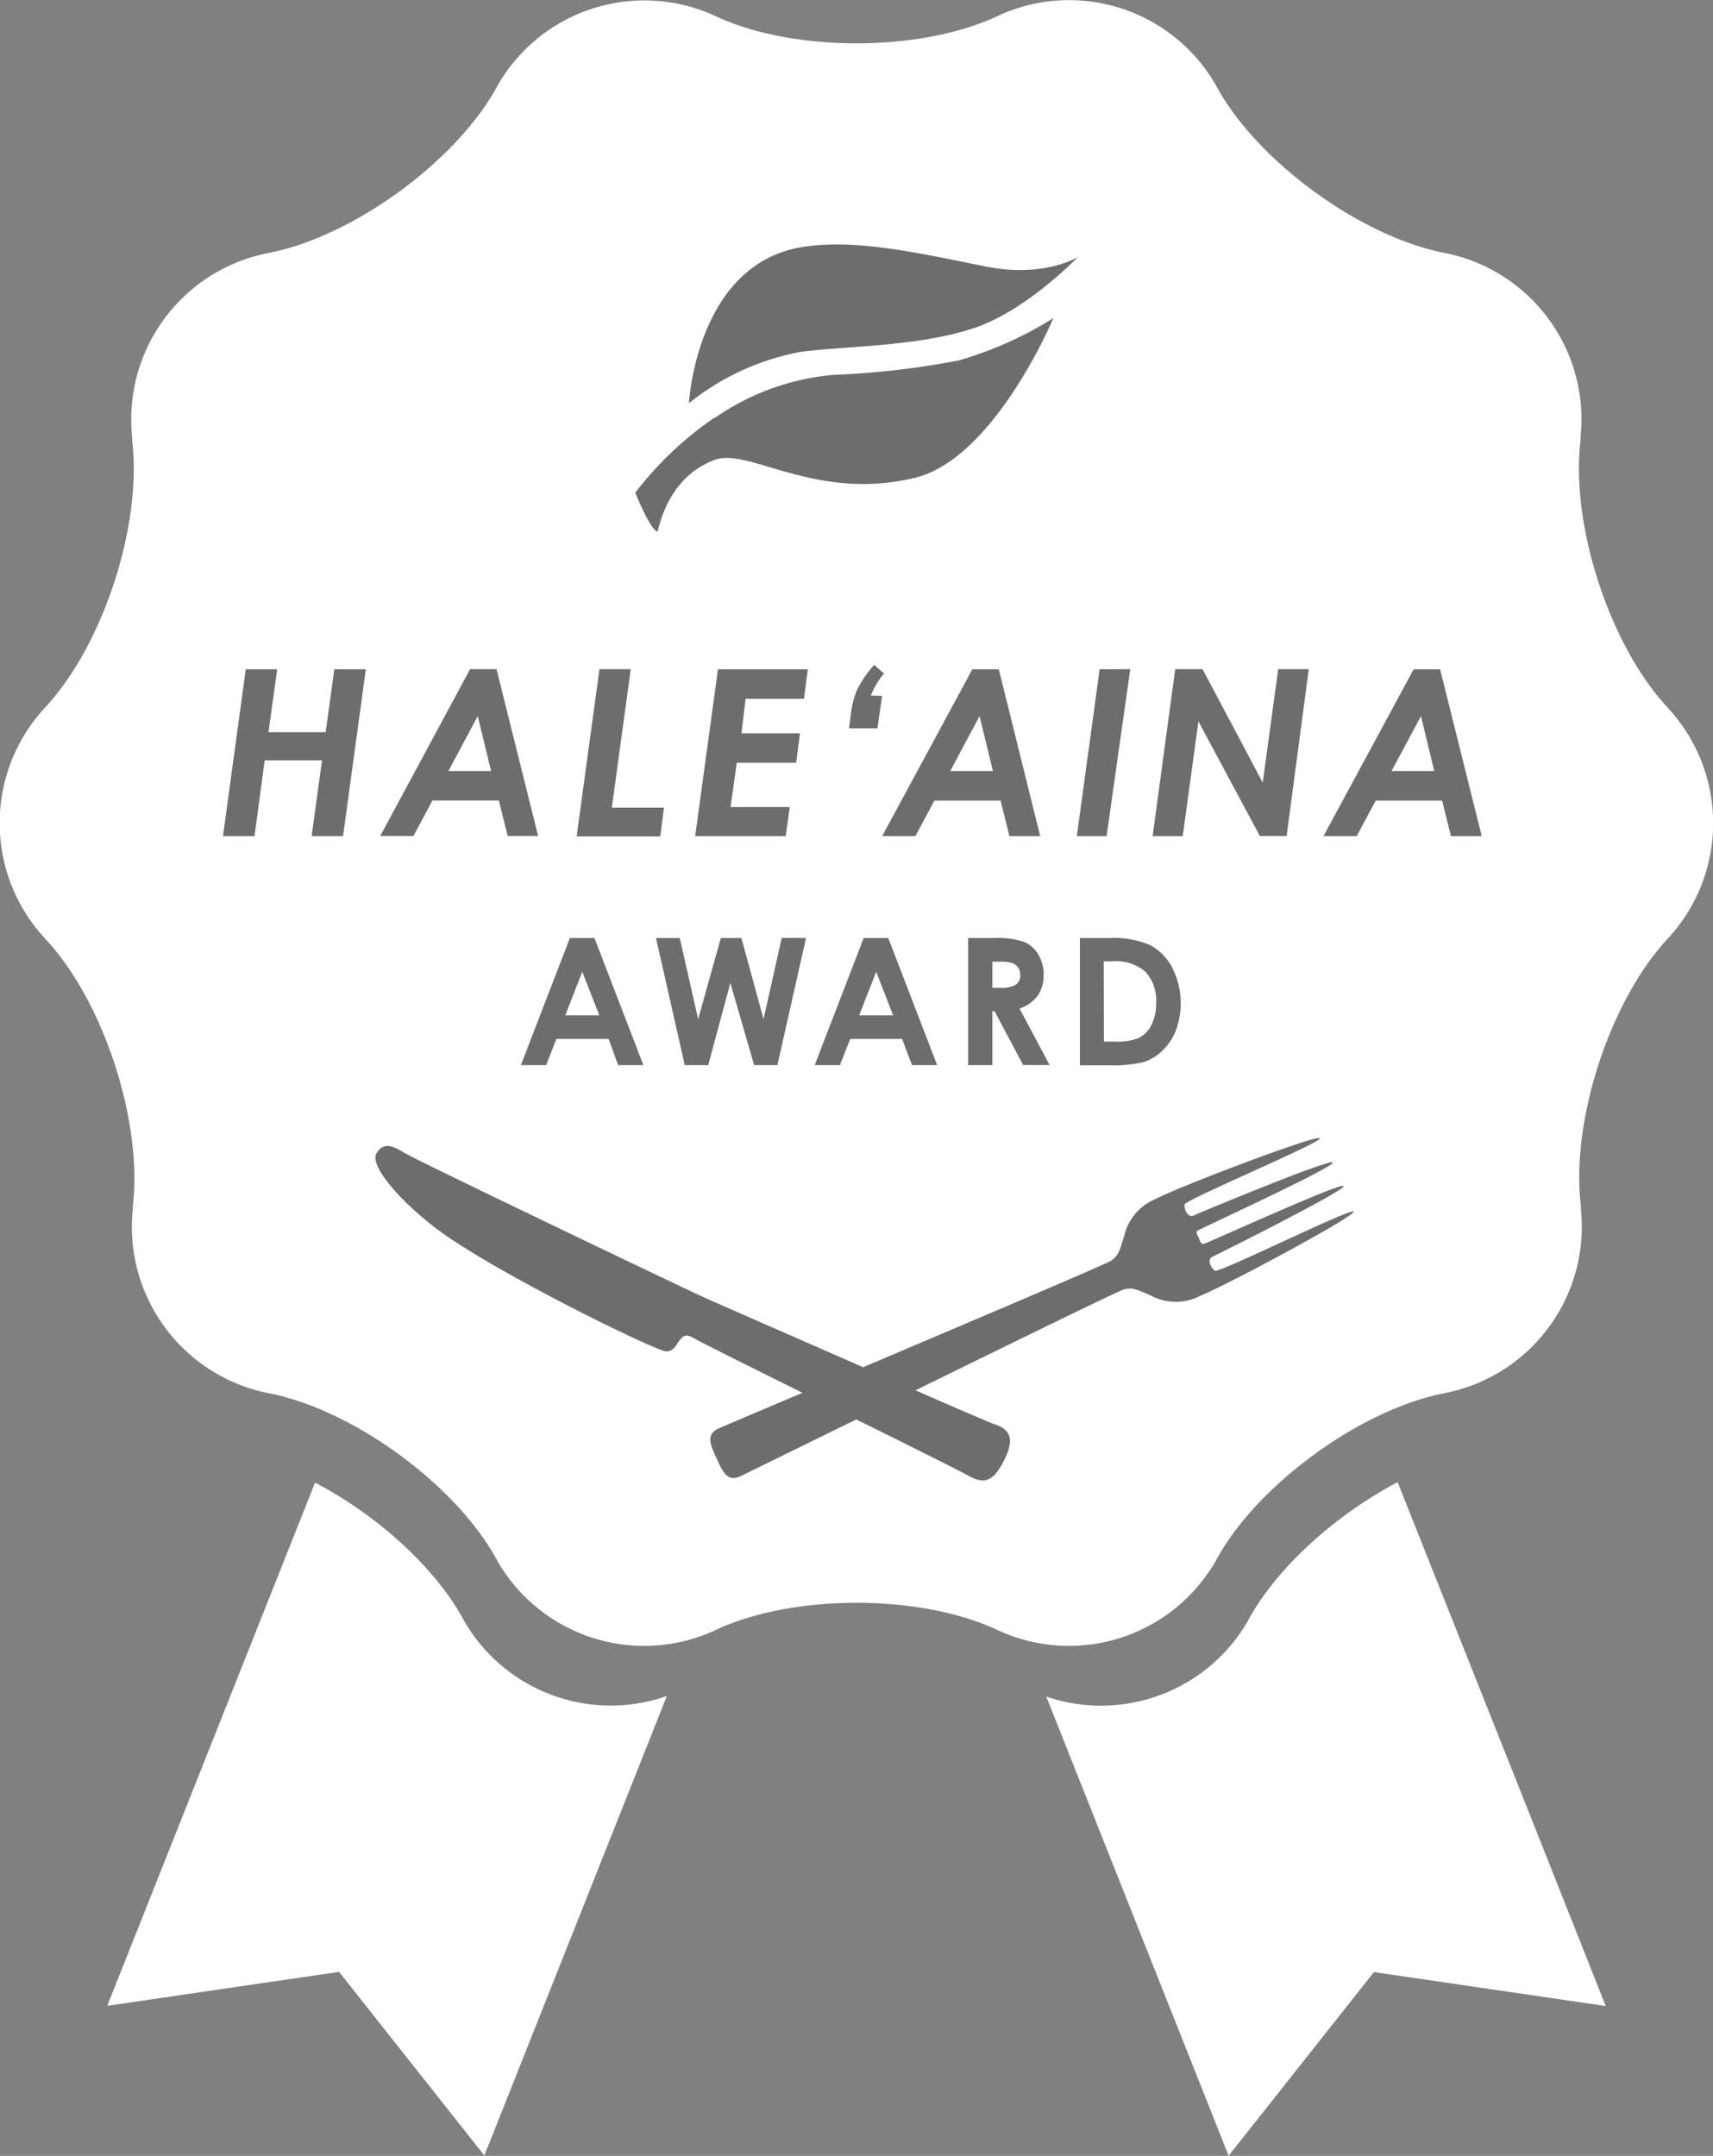
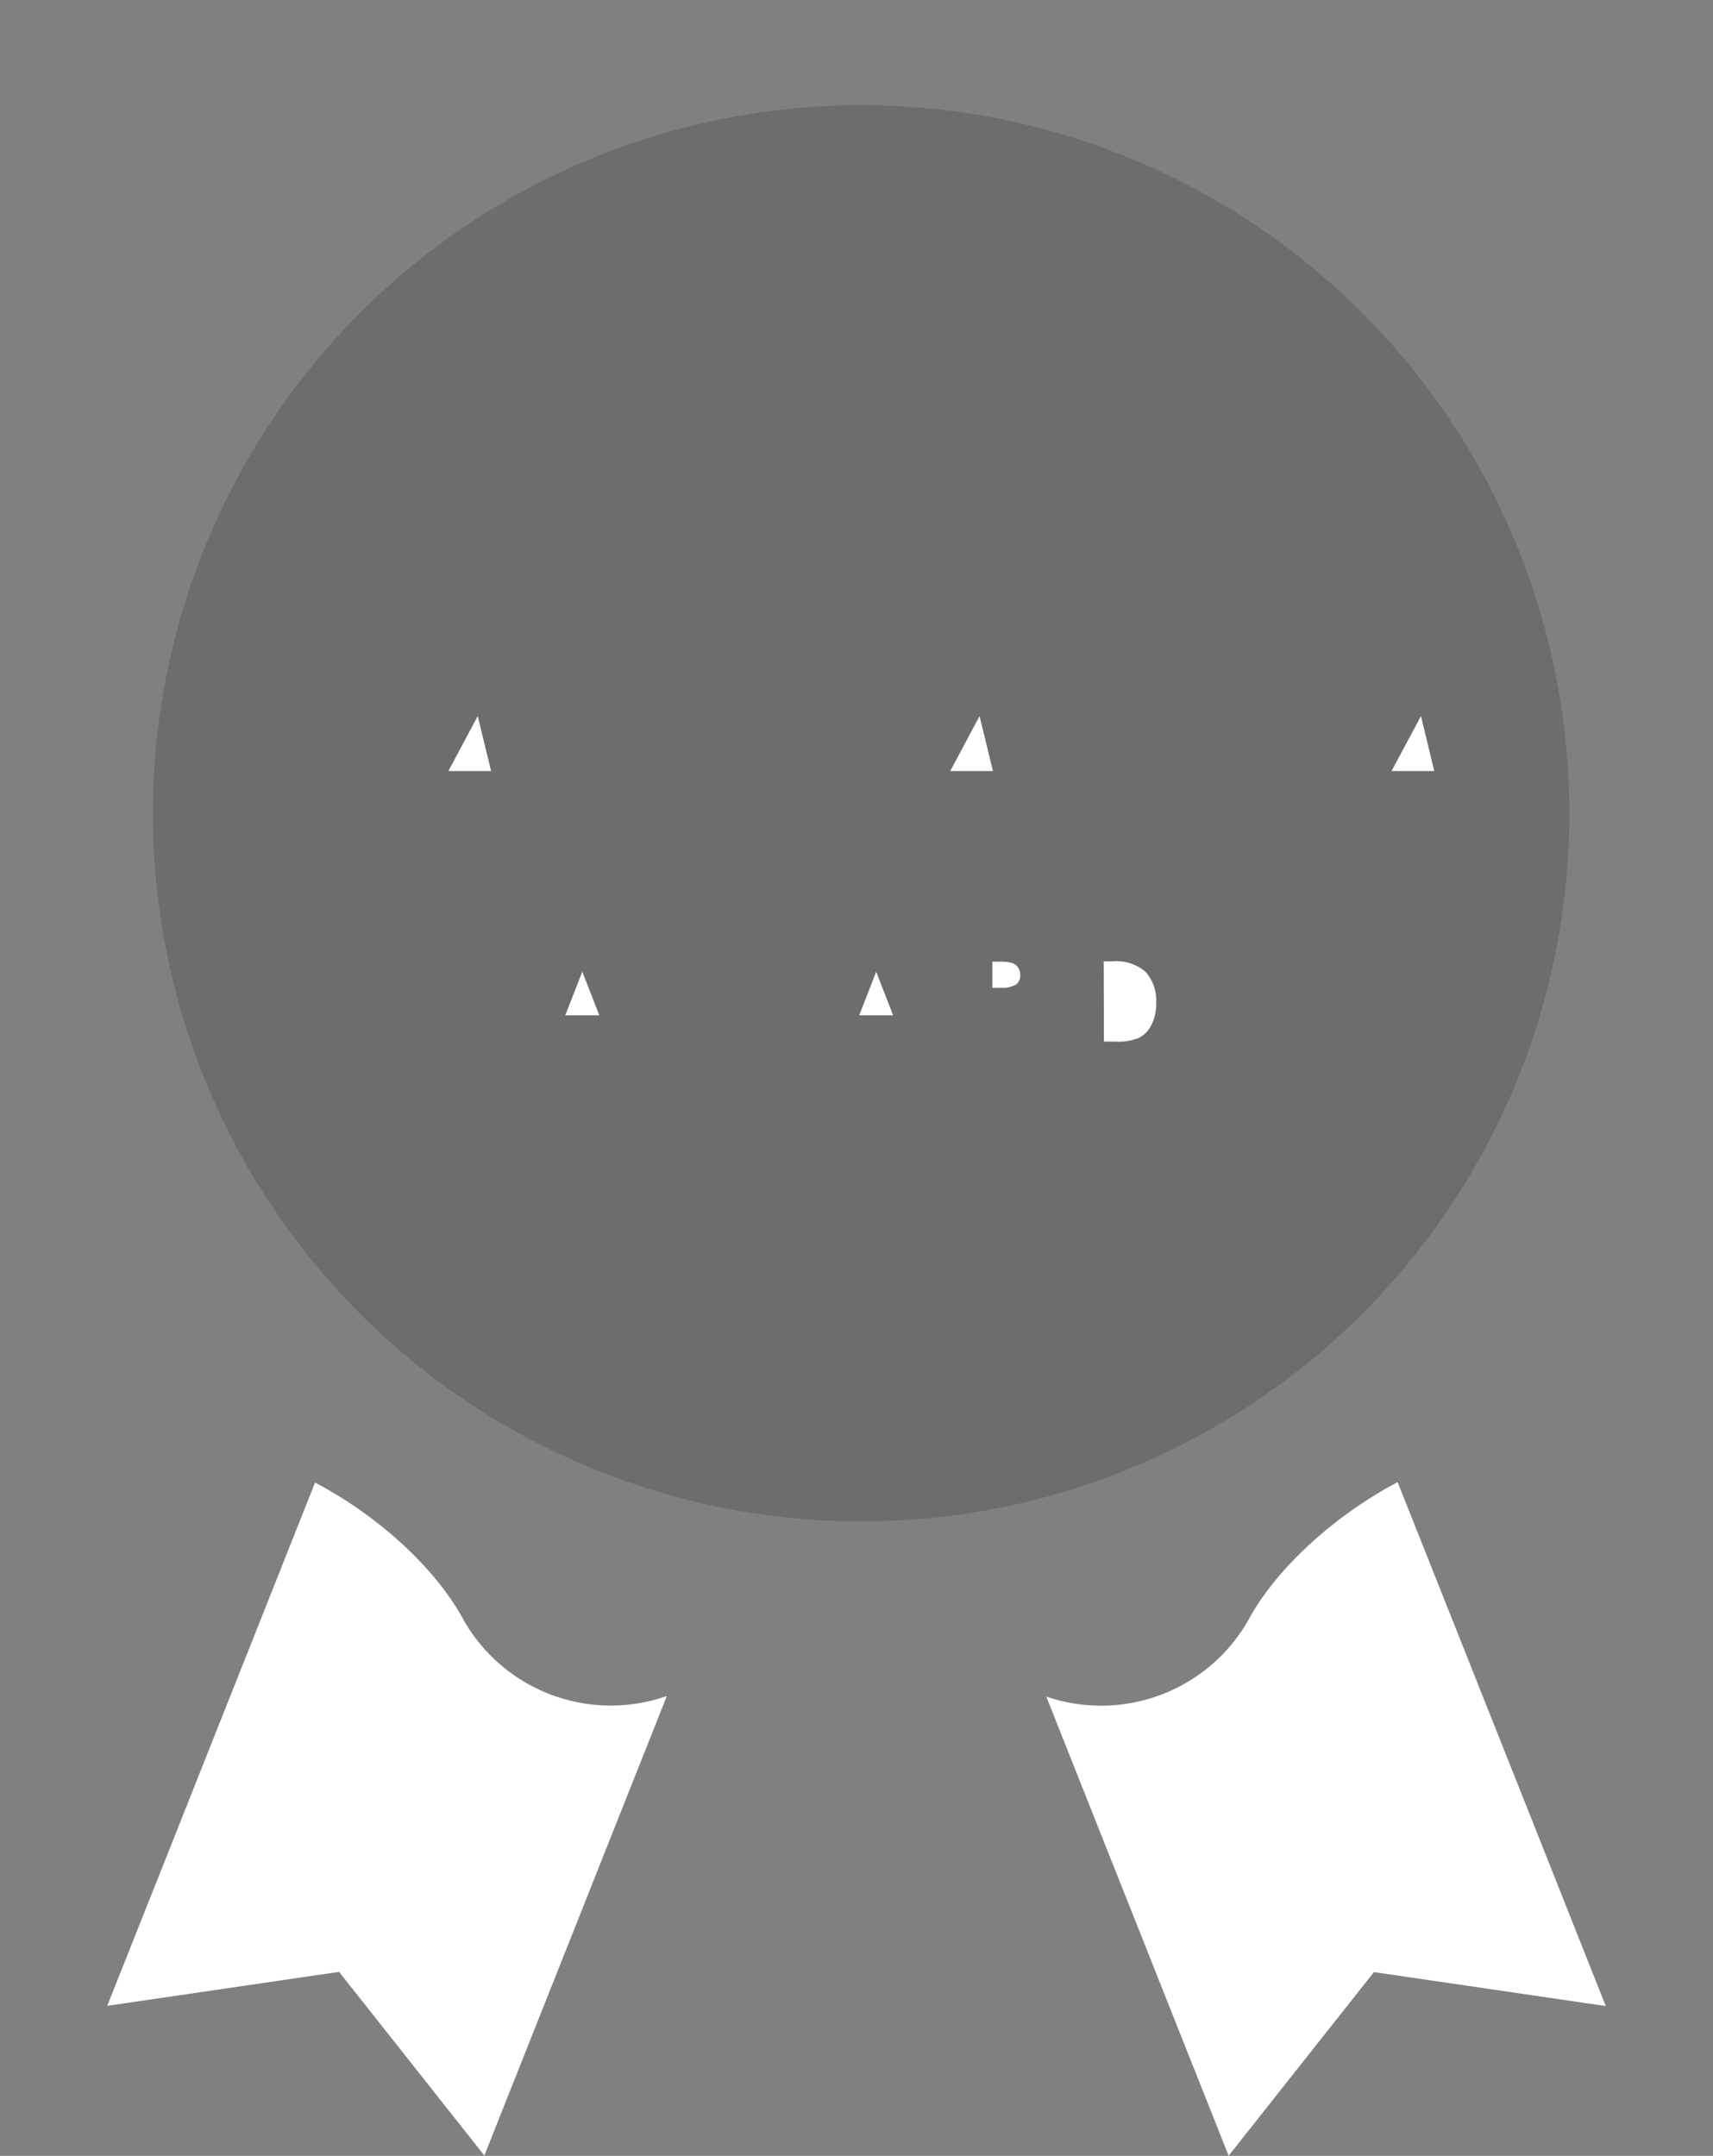
<svg xmlns="http://www.w3.org/2000/svg" width="154.8" height="194.85" viewBox="0 0 154.8 194.85">
  <rect x="0" y="0" width="154.8" height="194.85" fill="#808080" stroke="none" />
  <defs>
    <style>.cls-1{opacity:.15}.cls-2{fill:#fff}</style>
  </defs>
  <title>アセット 20</title>
  <g id="レイヤー_2" data-name="レイヤー 2">
    <g id="レイヤー_1-2" data-name="レイヤー 1">
      <circle class="cls-1" cx="77.82" cy="73.51" r="64" />
      <path class="cls-2" d="M43.17 64.72l-2.65 4.97h3.86l-1.21-4.97zM52.62 87.83l-1.54 3.94h3.08l-1.54-3.94zM91.8 89a1 1 0 0 0 .39-.91 1.11 1.11 0 0 0-.19-.65 1.09 1.09 0 0 0-.52-.4 4 4 0 0 0-1.2-.12h-.6v2.36h.69A2.68 2.68 0 0 0 91.8 89zM79.18 87.83l-1.54 3.94h3.07l-1.53-3.94z" />
-       <path class="cls-2" d="M150.87 64.14l-.19-.21c-5.24-5.64-8.77-16.51-7.85-24.15v-.29a15.32 15.32 0 0 0-12.05-16.58l-.29-.06C123 21.38 113.72 14.67 110 7.93l-.14-.26a15.29 15.29 0 0 0-19.5-6.32l-.27.13c-7 3.25-18.4 3.25-25.38 0l-.28-.13A15.29 15.29 0 0 0 45 7.67l-.14.26c-3.73 6.73-13 13.45-20.53 14.92l-.29.06a15.32 15.32 0 0 0-12.1 16.58v.29c.93 7.64-2.6 18.51-7.85 24.15l-.19.21a15.33 15.33 0 0 0 0 20.5l.19.21C9.37 90.49 12.9 101.36 12 109v.29a15.32 15.32 0 0 0 12 16.57l.29.06c7.56 1.47 16.8 8.19 20.53 14.92l.14.26a15.29 15.29 0 0 0 19.48 6.33l.27-.13c7-3.25 18.4-3.25 25.38 0l.28.13a15.29 15.29 0 0 0 19.48-6.33l.14-.26c3.73-6.73 13-13.45 20.53-14.92l.29-.06a15.32 15.32 0 0 0 12.05-16.58v-.29c-.93-7.64 2.6-18.51 7.85-24.15l.19-.21a15.33 15.33 0 0 0-.03-20.49zm-44.67-3.66h2.47l5.44 10.25 1.4-10.25h2.76l-2 15.08h-2.42L108.3 65.2l-1.42 10.37h-2.72zm-.29 26.94a7.08 7.08 0 0 1 .35 5.71A5.05 5.05 0 0 1 105 95a4.3 4.3 0 0 1-1.68 1 12 12 0 0 1-3.14.28h-2.59v-11.5h2.59a8.54 8.54 0 0 1 3.72.62 4.85 4.85 0 0 1 2.01 2.02zm-3.77-26.94L100 75.57h-2.69l2.06-15.08zM72.61 22.31c4.62-.7 9.8.42 16.38 1.76 5.31 1.09 8.41-.83 8.41-.83s-4.67 4.86-9.4 6.42c-5.2 1.72-11.84 1.6-15.74 2.16a22.75 22.75 0 0 0-10 4.62s.66-12.66 10.35-14.13zm-8 15.45a22.2 22.2 0 0 1 10.71-3.88 75.55 75.55 0 0 0 11.31-1.3 33.67 33.67 0 0 0 8.56-3.83s-5.3 12.69-12.53 14.44c-9 2.16-15-2.78-18.09-1.62-4.14 1.55-4.94 5.81-5.16 6.5-.72-.31-2-3.54-2-3.54a30.9 30.9 0 0 1 7.16-6.78zm15.1 25.14l-.42 2.93h-2.57l.17-1.27a8 8 0 0 1 .59-2.28A9.78 9.78 0 0 1 79 60.1l.88.77a7.74 7.74 0 0 0-1.19 2zm-1.66 21.88h2.22l4.42 11.49h-2.27l-.9-2.37h-4.69l-.93 2.37h-2.28zm6.39-12.42l-1.72 3.21h-3l8.15-15.08h2.39L94 75.57h-2.78l-.8-3.21zm3.05 12.42h2.32a7.66 7.66 0 0 1 2.71.34 2.77 2.77 0 0 1 1.3 1.13 3.46 3.46 0 0 1 .49 1.87 3.18 3.18 0 0 1-.54 1.88 3.3 3.3 0 0 1-1.64 1.15l2.72 5.11h-2.39l-2.58-4.86h-.2v4.87h-2.19zM72.65 63.16h-5.27L67 66.28h5.29l-.34 2.66h-5.37l-.56 4h5.35L71 75.57h-8.18l2.06-15.08H73zm.19 21.62l-2.59 11.49h-2.1L66 88.84l-2 7.43h-2.12l-2.6-11.49h2.15l1.66 7.34 2.05-7.34H67l2 7.33 1.64-7.34zm-18.67-24.3H57L55.29 73H60l-.33 2.59h-7.56zm-.45 24.3l4.42 11.49h-2.28L55 93.9h-4.72l-.93 2.37h-2.28l4.43-11.49zm-11.24-24.3h2.39l3.76 15.08h-2.75l-.8-3.21h-6l-1.72 3.21h-3zM31 75.57h-2.84l.94-6.85h-5.18L23 75.57h-2.85l2.06-15.08h2.84l-.79 5.69h5.17l.78-5.69h2.85zm77.36 41.6a4.76 4.76 0 0 1-4.38-.09c-1.11-.46-1.58-.77-2.45-.53-.46.13-9.9 4.74-18.8 9.11 3.79 1.66 6.76 2.94 7.21 3.09 1.29.43 1.78 1.26.84 3.15s-1.71 2.36-3.3 1.46c-.68-.39-5.14-2.61-10.1-5.07-5.59 2.74-10.05 4.94-10.49 5.14-1.19.55-1.61-.47-2.14-1.63s-1-2.14.16-2.68c.35-.16 3.42-1.46 7.61-3.24-5-2.47-9.37-4.66-9.94-5-1.33-.77-1.24 1.42-2.44 1.25s-16-7.42-20.95-11.27c-3.28-2.56-5.8-5.56-5.16-6.63s1.5-.65 2.57 0 25.71 12.46 27.46 13.23L78 123.57c9.92-4.21 21.93-9.31 22.38-9.61.75-.5.82-1.06 1.2-2.2a4.76 4.76 0 0 1 2.8-3.37c2.17-1.15 14.51-5.83 14.89-5.52s-12.18 5.57-12.23 6 .31 1.22.79 1 12.43-5.2 12.61-4.8-12 6-12.23 6.16.14.66.14.66.11.59.41.54 12.48-5.62 12.66-5.23-11.4 6.18-11.88 6.4-.11 1 .25 1.25 12.55-5.82 12.53-5.33-11.68 6.76-13.97 7.64zm22.76-41.6l-.8-3.21h-6l-1.72 3.21h-3l8.15-15.08h2.39l3.76 15.08z" />
      <path class="cls-2" d="M125.75 69.69h3.86l-1.2-4.97-2.66 4.97zM99.76 94.14h1a5.08 5.08 0 0 0 2.18-.34 2.61 2.61 0 0 0 1.11-1.16 4.25 4.25 0 0 0 .43-2 3.81 3.81 0 0 0-1-2.84 4.1 4.1 0 0 0-3-.91h-.74zM85.87 69.69h3.86l-1.21-4.97-2.65 4.97zM41.93 146.48l-.14-.26C39.2 141.55 34 136.89 28.47 134L13.6 171.45l-3.91 9.84 20.95-3.07 13.13 16.6 3.9-9.82 12.59-31.71a15.31 15.31 0 0 1-18.33-6.81zM145.11 181.31l-7.81-19.68-11-27.67c-5.52 2.91-10.79 7.59-13.39 12.28l-.14.26a15.32 15.32 0 0 1-18.22 6.84L107.12 185l3.91 9.84 13.13-16.6z" />
    </g>
  </g>
</svg>